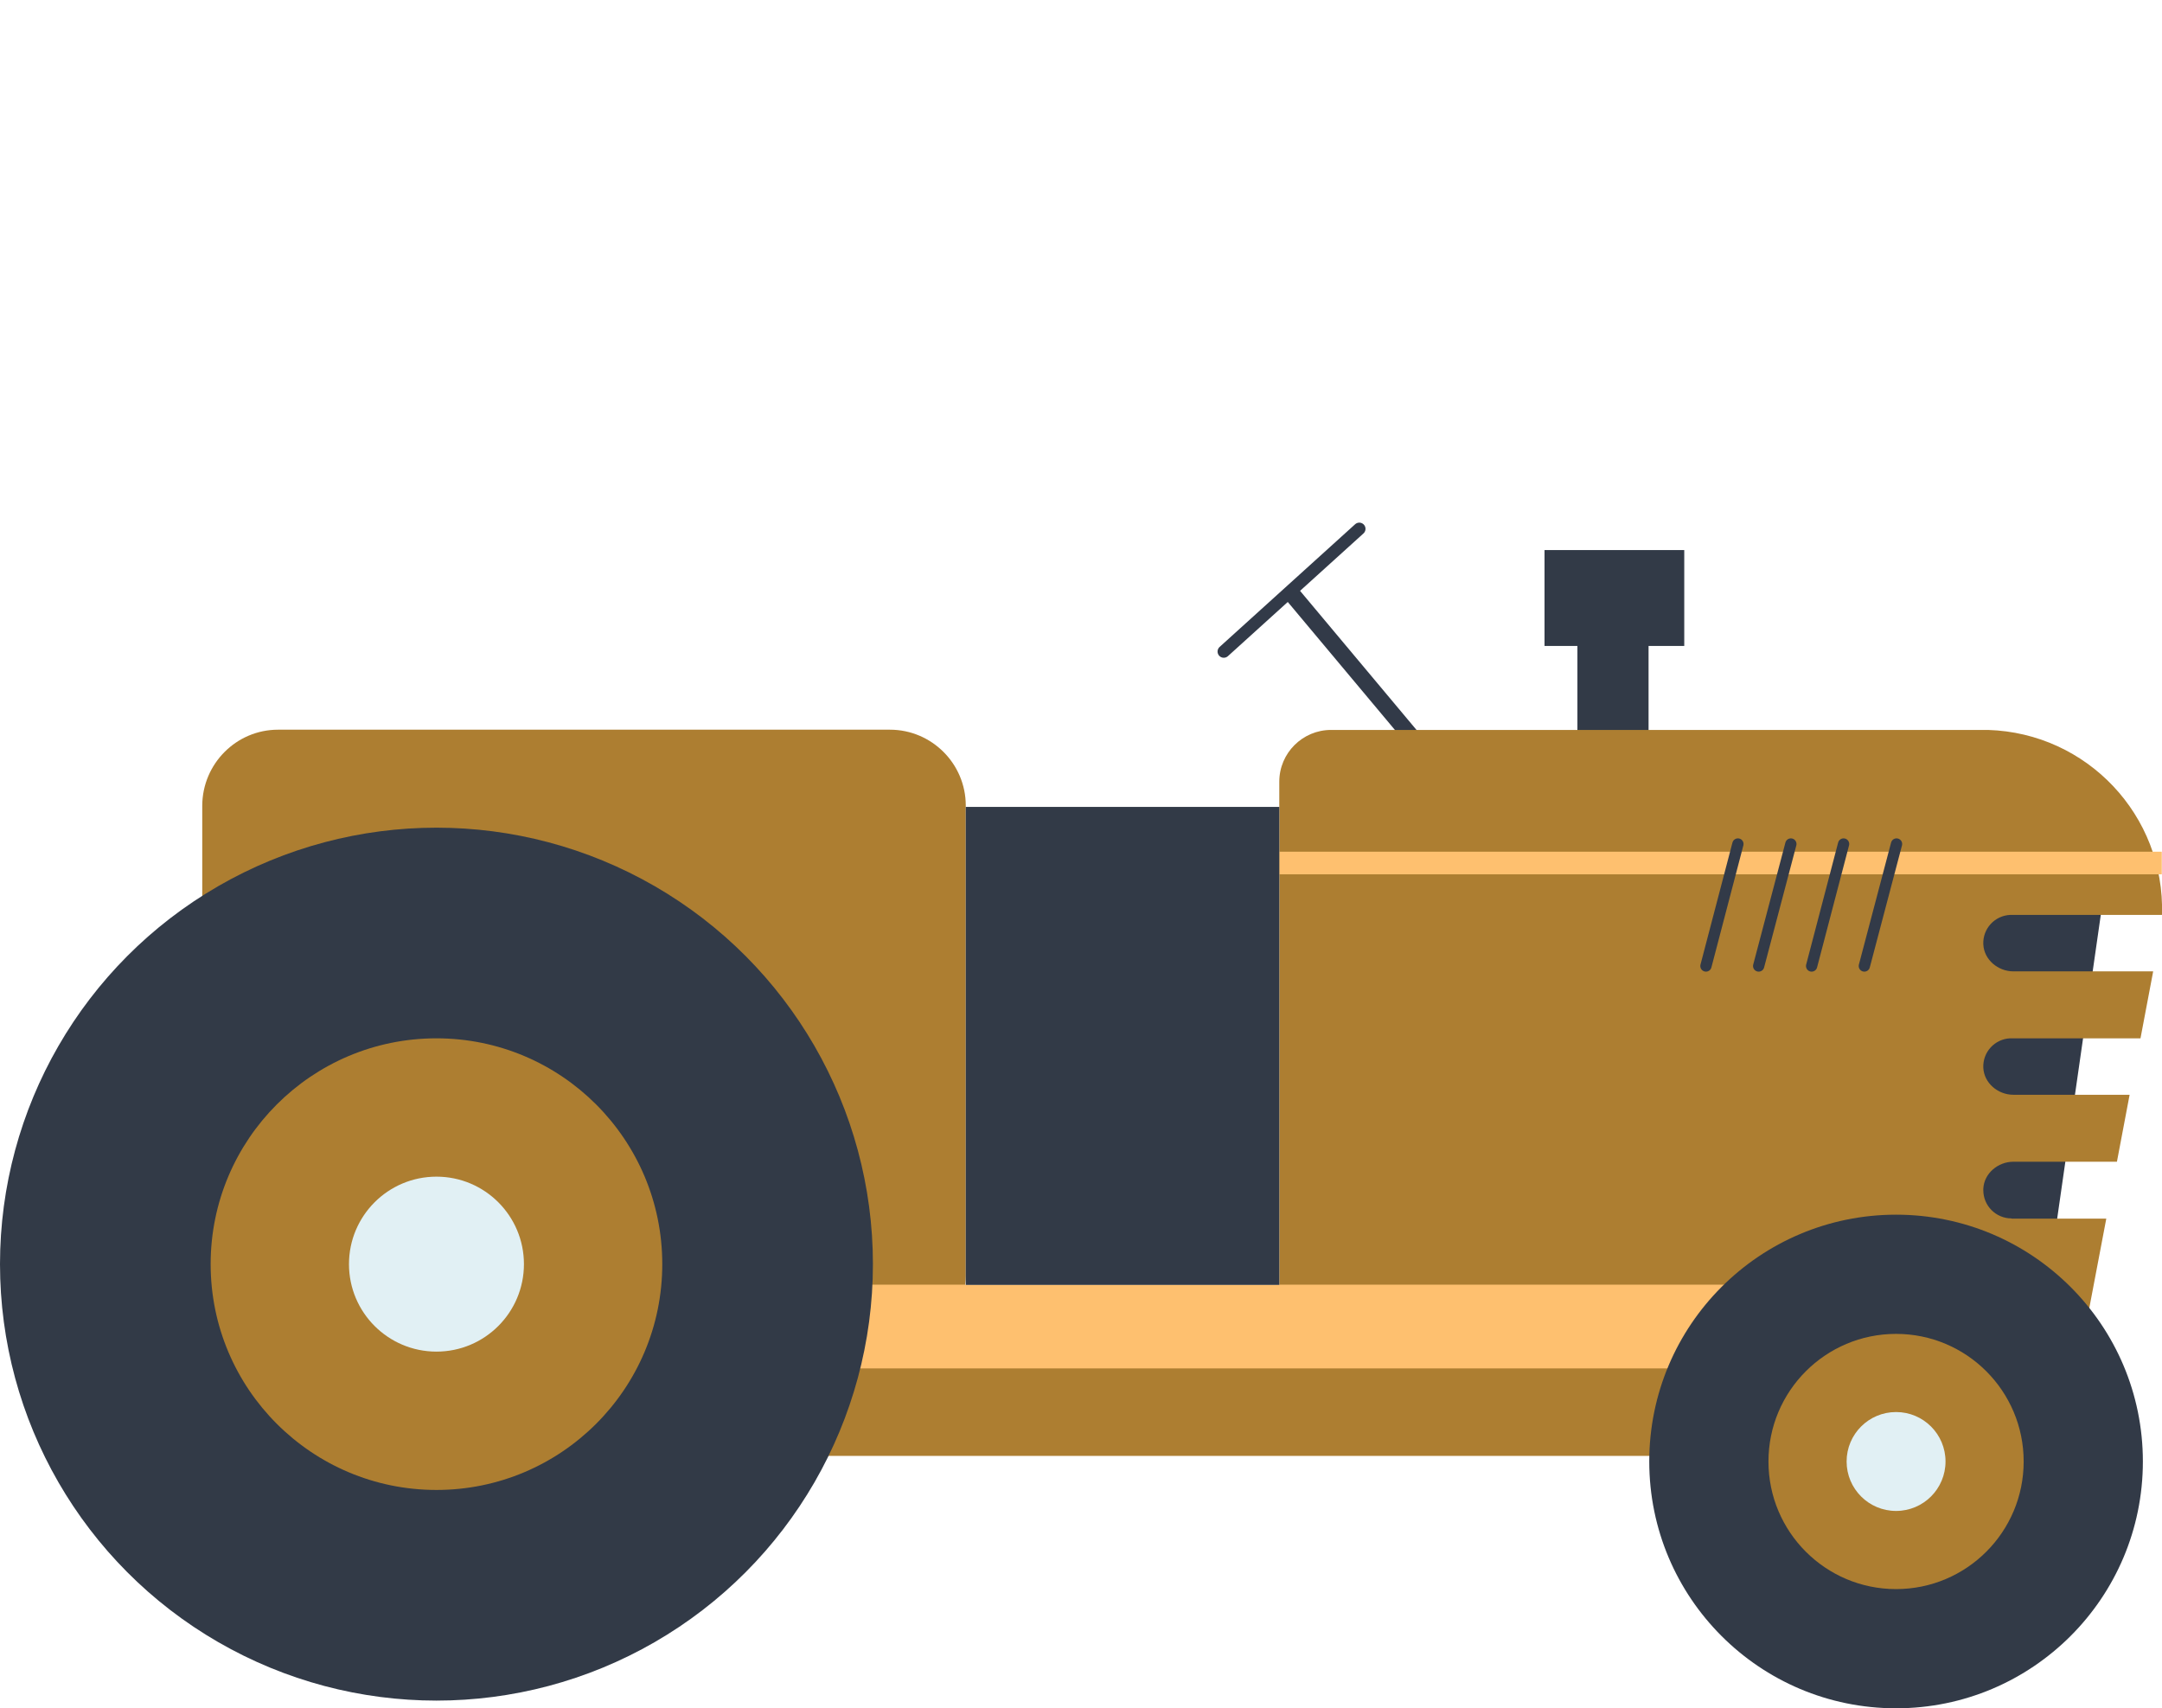
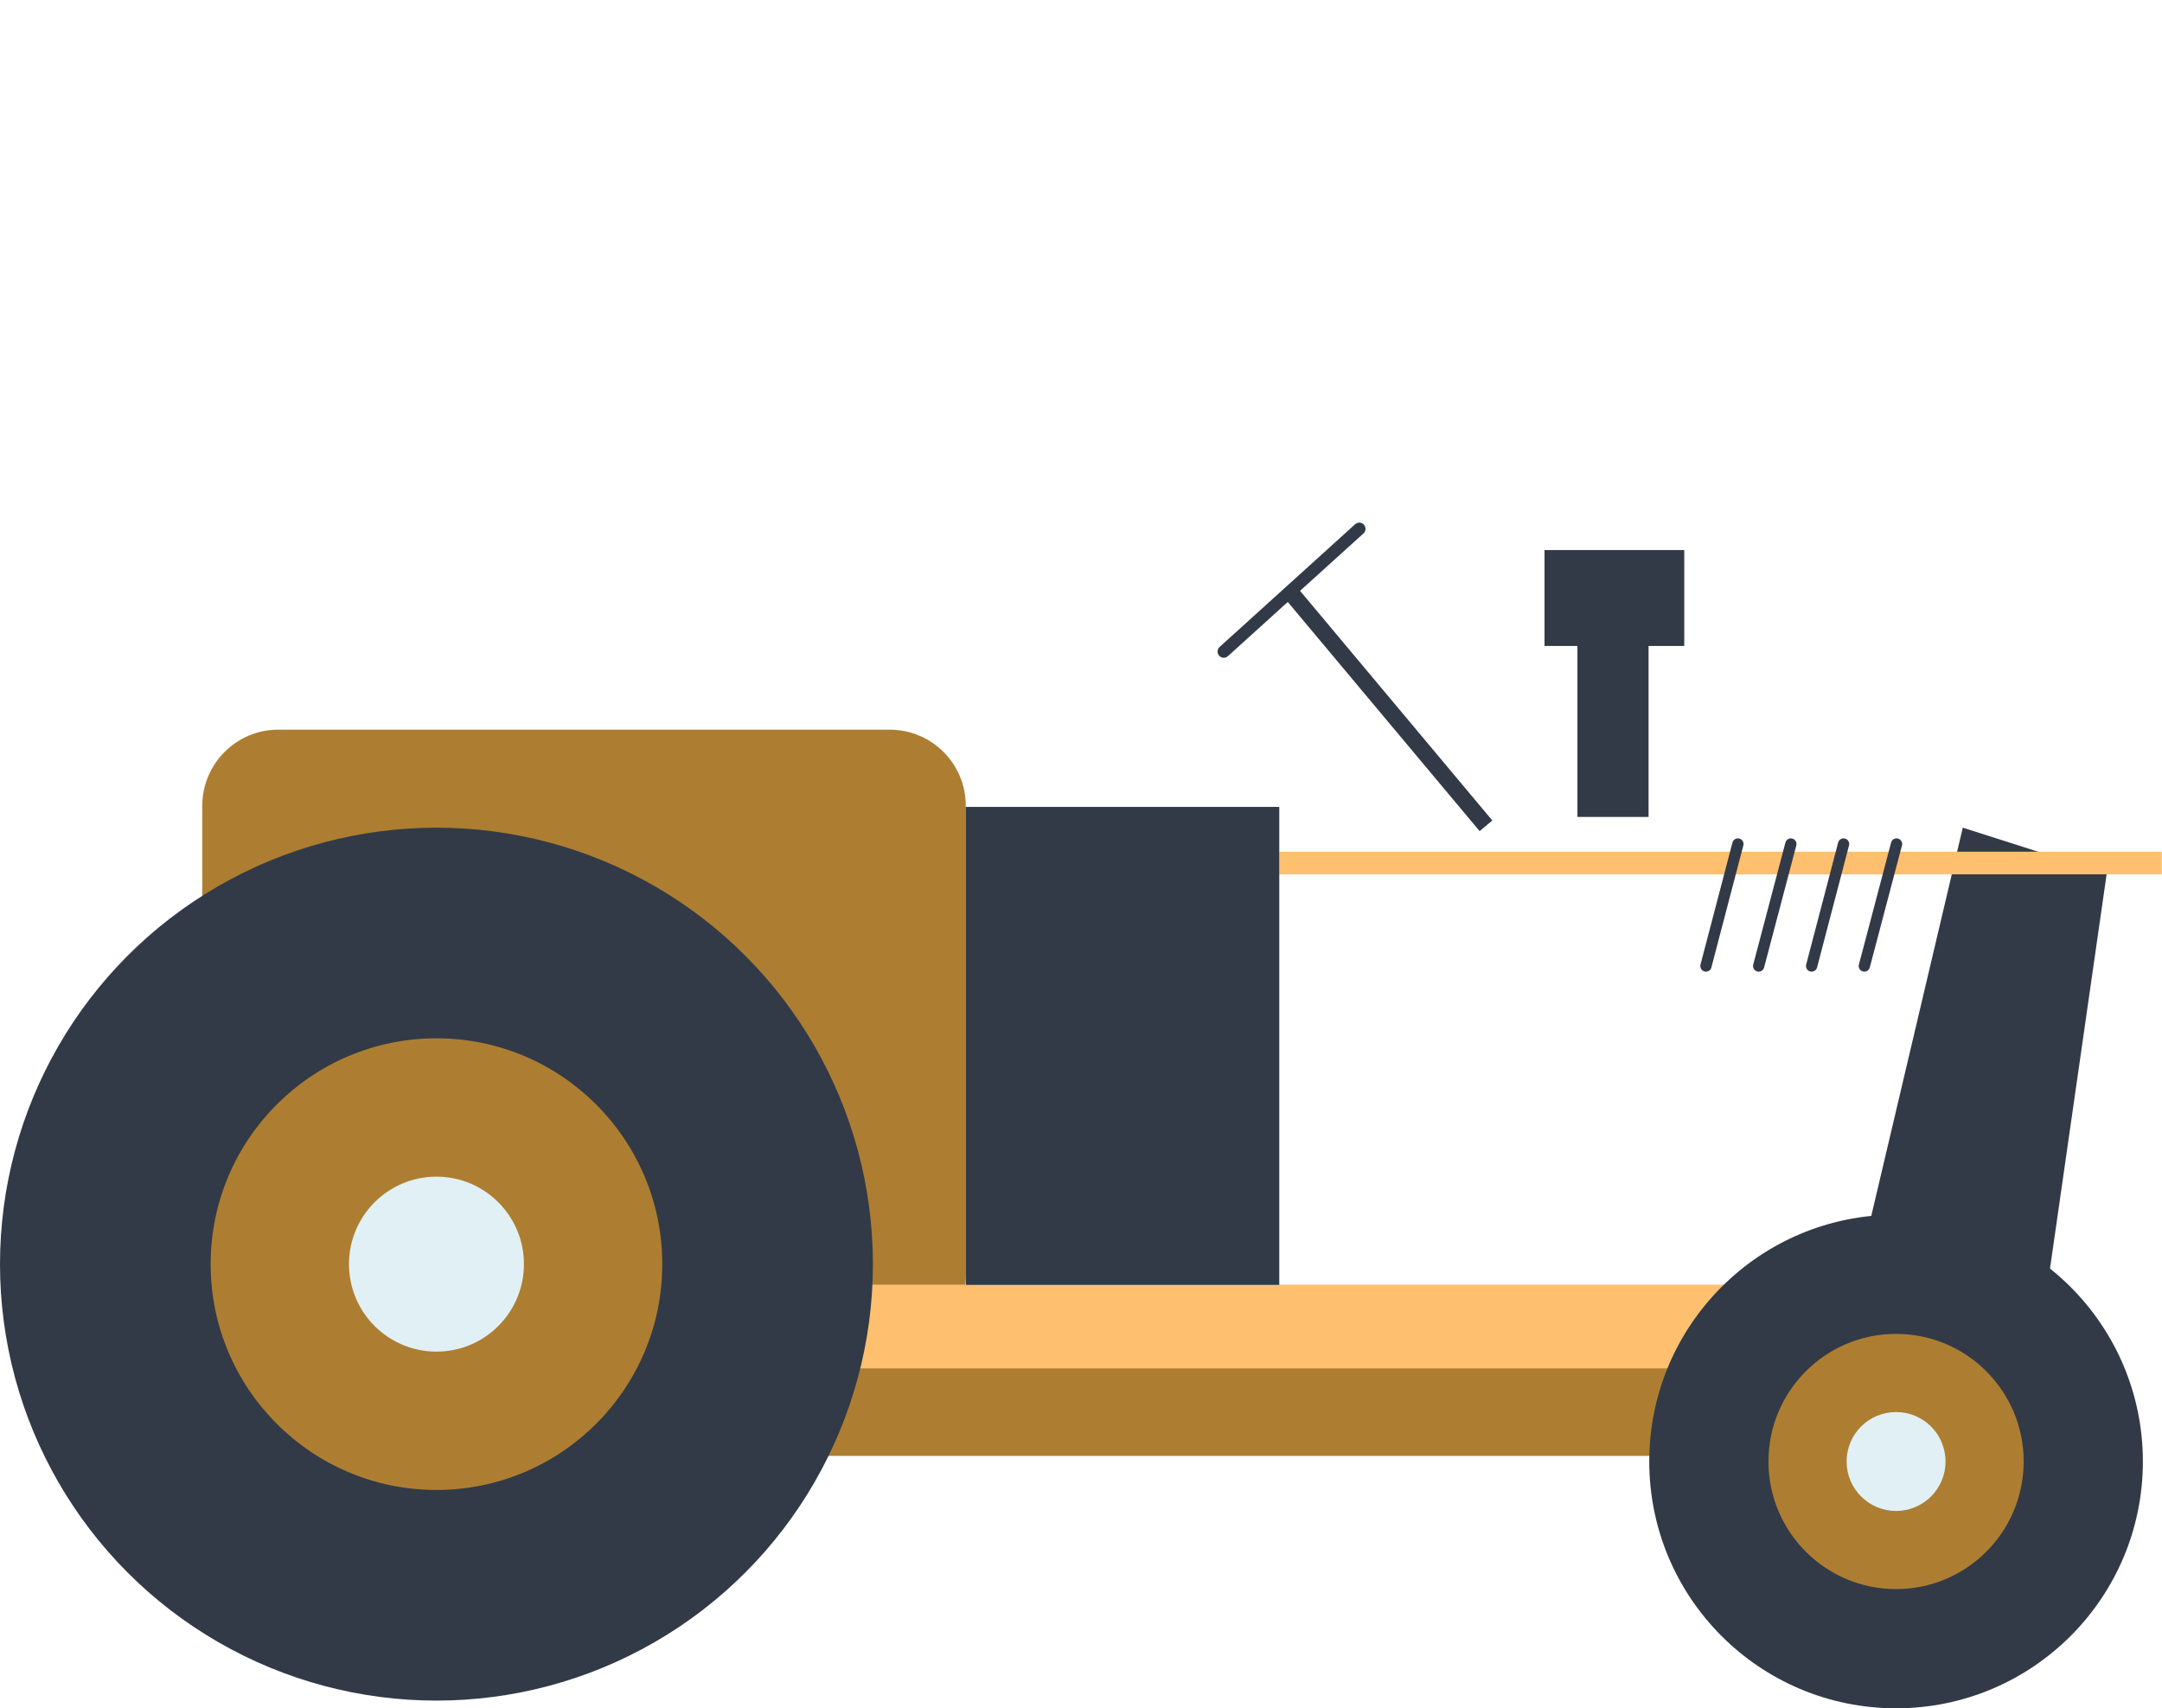
<svg xmlns="http://www.w3.org/2000/svg" version="1.1" id="Layer_1" x="0px" y="0px" viewBox="0 0 926.8 732.2" style="enable-background:new 0 0 926.8 732.2;" xml:space="preserve">
  <style type="text/css">
	.st0{fill:none;stroke:#323A48;stroke-width:7.1;stroke-miterlimit:10;}
	.st1{fill:#AD7E31;}
	.st2{fill:#323A47;}
	.st3{fill:#323A48;}
	.st4{fill:#FEC06F;}
	.st5{fill:#E1F0F4;}
	.st6{fill:none;stroke:#323A48;stroke-width:4.83;stroke-linecap:round;stroke-linejoin:round;}
	.st7{fill:none;stroke:#323A48;stroke-width:5.32;stroke-linecap:round;stroke-miterlimit:10;}
</style>
  <title>tractor0</title>
  <line class="st0" x1="637" y1="354" x2="553.7" y2="254.5" />
-   <path class="st1" d="M119.2,312.8h262.3c17.9,0,32.5,14.6,32.5,32.5v201.6c0,17.9-14.6,32.5-32.5,32.5H119.2  c-17.9,0-32.5-14.6-32.5-32.5V345.3C86.8,327.4,101.3,312.8,119.2,312.8z" />
+   <path class="st1" d="M119.2,312.8h262.3c17.9,0,32.5,14.6,32.5,32.5v201.6c0,17.9-14.6,32.5-32.5,32.5H119.2  c-17.9,0-32.5-14.6-32.5-32.5V345.3C86.8,327.4,101.3,312.8,119.2,312.8" />
  <rect x="676.2" y="251" class="st2" width="30.5" height="99.2" />
  <polygon class="st3" points="903.1,374.5 877.8,550.7 797.3,541.9 841.4,354.8 " />
-   <path class="st1" d="M862.3,522.3c-6.7,0-12.1-5.4-12.1-12.1c0-0.2,0-0.4,0-0.6c0.3-6.6,6.3-11.6,12.9-11.6h44.3  c0.1,0,0.1,0,0.1-0.1l5.4-28.5c0-0.1,0-0.1-0.1-0.1c0,0,0,0,0,0h-49.7c-6.6,0-12.6-5-12.9-11.6c-0.3-6.7,4.9-12.3,11.5-12.6  c0.2,0,0.4,0,0.6,0h55.2c0.1,0,0.1,0,0.1-0.1l5.4-28.5c0-0.1,0-0.1-0.1-0.1c0,0,0,0,0,0h-59.8c-6.6,0-12.6-5-12.9-11.6  c-0.3-6.7,4.9-12.3,11.5-12.6c0.2,0,0.4,0,0.6,0h64.3c0.1,0,0.1,0,0.2-0.1c0,0,0,0,0,0c1.3-42.5-32.1-77.9-74.6-79.2  c-0.8,0-1.5,0-2.3,0H570.6c-12.2,0-22.2,9.9-22.2,22.2c0,0,0,0,0,0v244.2c0,0.1,0.1,0.1,0.1,0.1H892c0.1,0,0.1,0,0.1-0.1l10.8-56.8  c0-0.1,0-0.1-0.1-0.1c0,0,0,0,0,0H862.3z" />
  <rect x="336.9" y="550.7" class="st4" width="448.1" height="37.5" />
  <rect x="336.9" y="586.6" class="st1" width="448.1" height="37.5" />
  <circle class="st2" cx="187.1" cy="541.9" r="187.1" />
  <circle class="st1" cx="187.1" cy="541.9" r="96.8" />
  <circle class="st5" cx="187.1" cy="541.9" r="37.5" />
  <circle class="st2" cx="812.8" cy="626.5" r="105.8" />
  <circle class="st1" cx="812.8" cy="626.5" r="54.7" />
  <circle class="st5" cx="812.8" cy="626.5" r="21.2" />
  <rect x="548.4" y="365.1" class="st4" width="378.3" height="9.7" />
  <line class="st6" x1="745" y1="361.8" x2="731.3" y2="414.1" />
  <line class="st6" x1="767.7" y1="361.8" x2="753.9" y2="414.1" />
  <line class="st6" x1="790.3" y1="361.8" x2="776.6" y2="414.1" />
  <line class="st6" x1="813" y1="361.8" x2="799.2" y2="414.1" />
  <rect x="414" y="345.9" class="st2" width="134.4" height="204.9" />
  <rect x="662.1" y="235.8" class="st2" width="59.9" height="41.1" />
  <line class="st7" x1="582.7" y1="226.7" x2="524.6" y2="279.3" />
</svg>